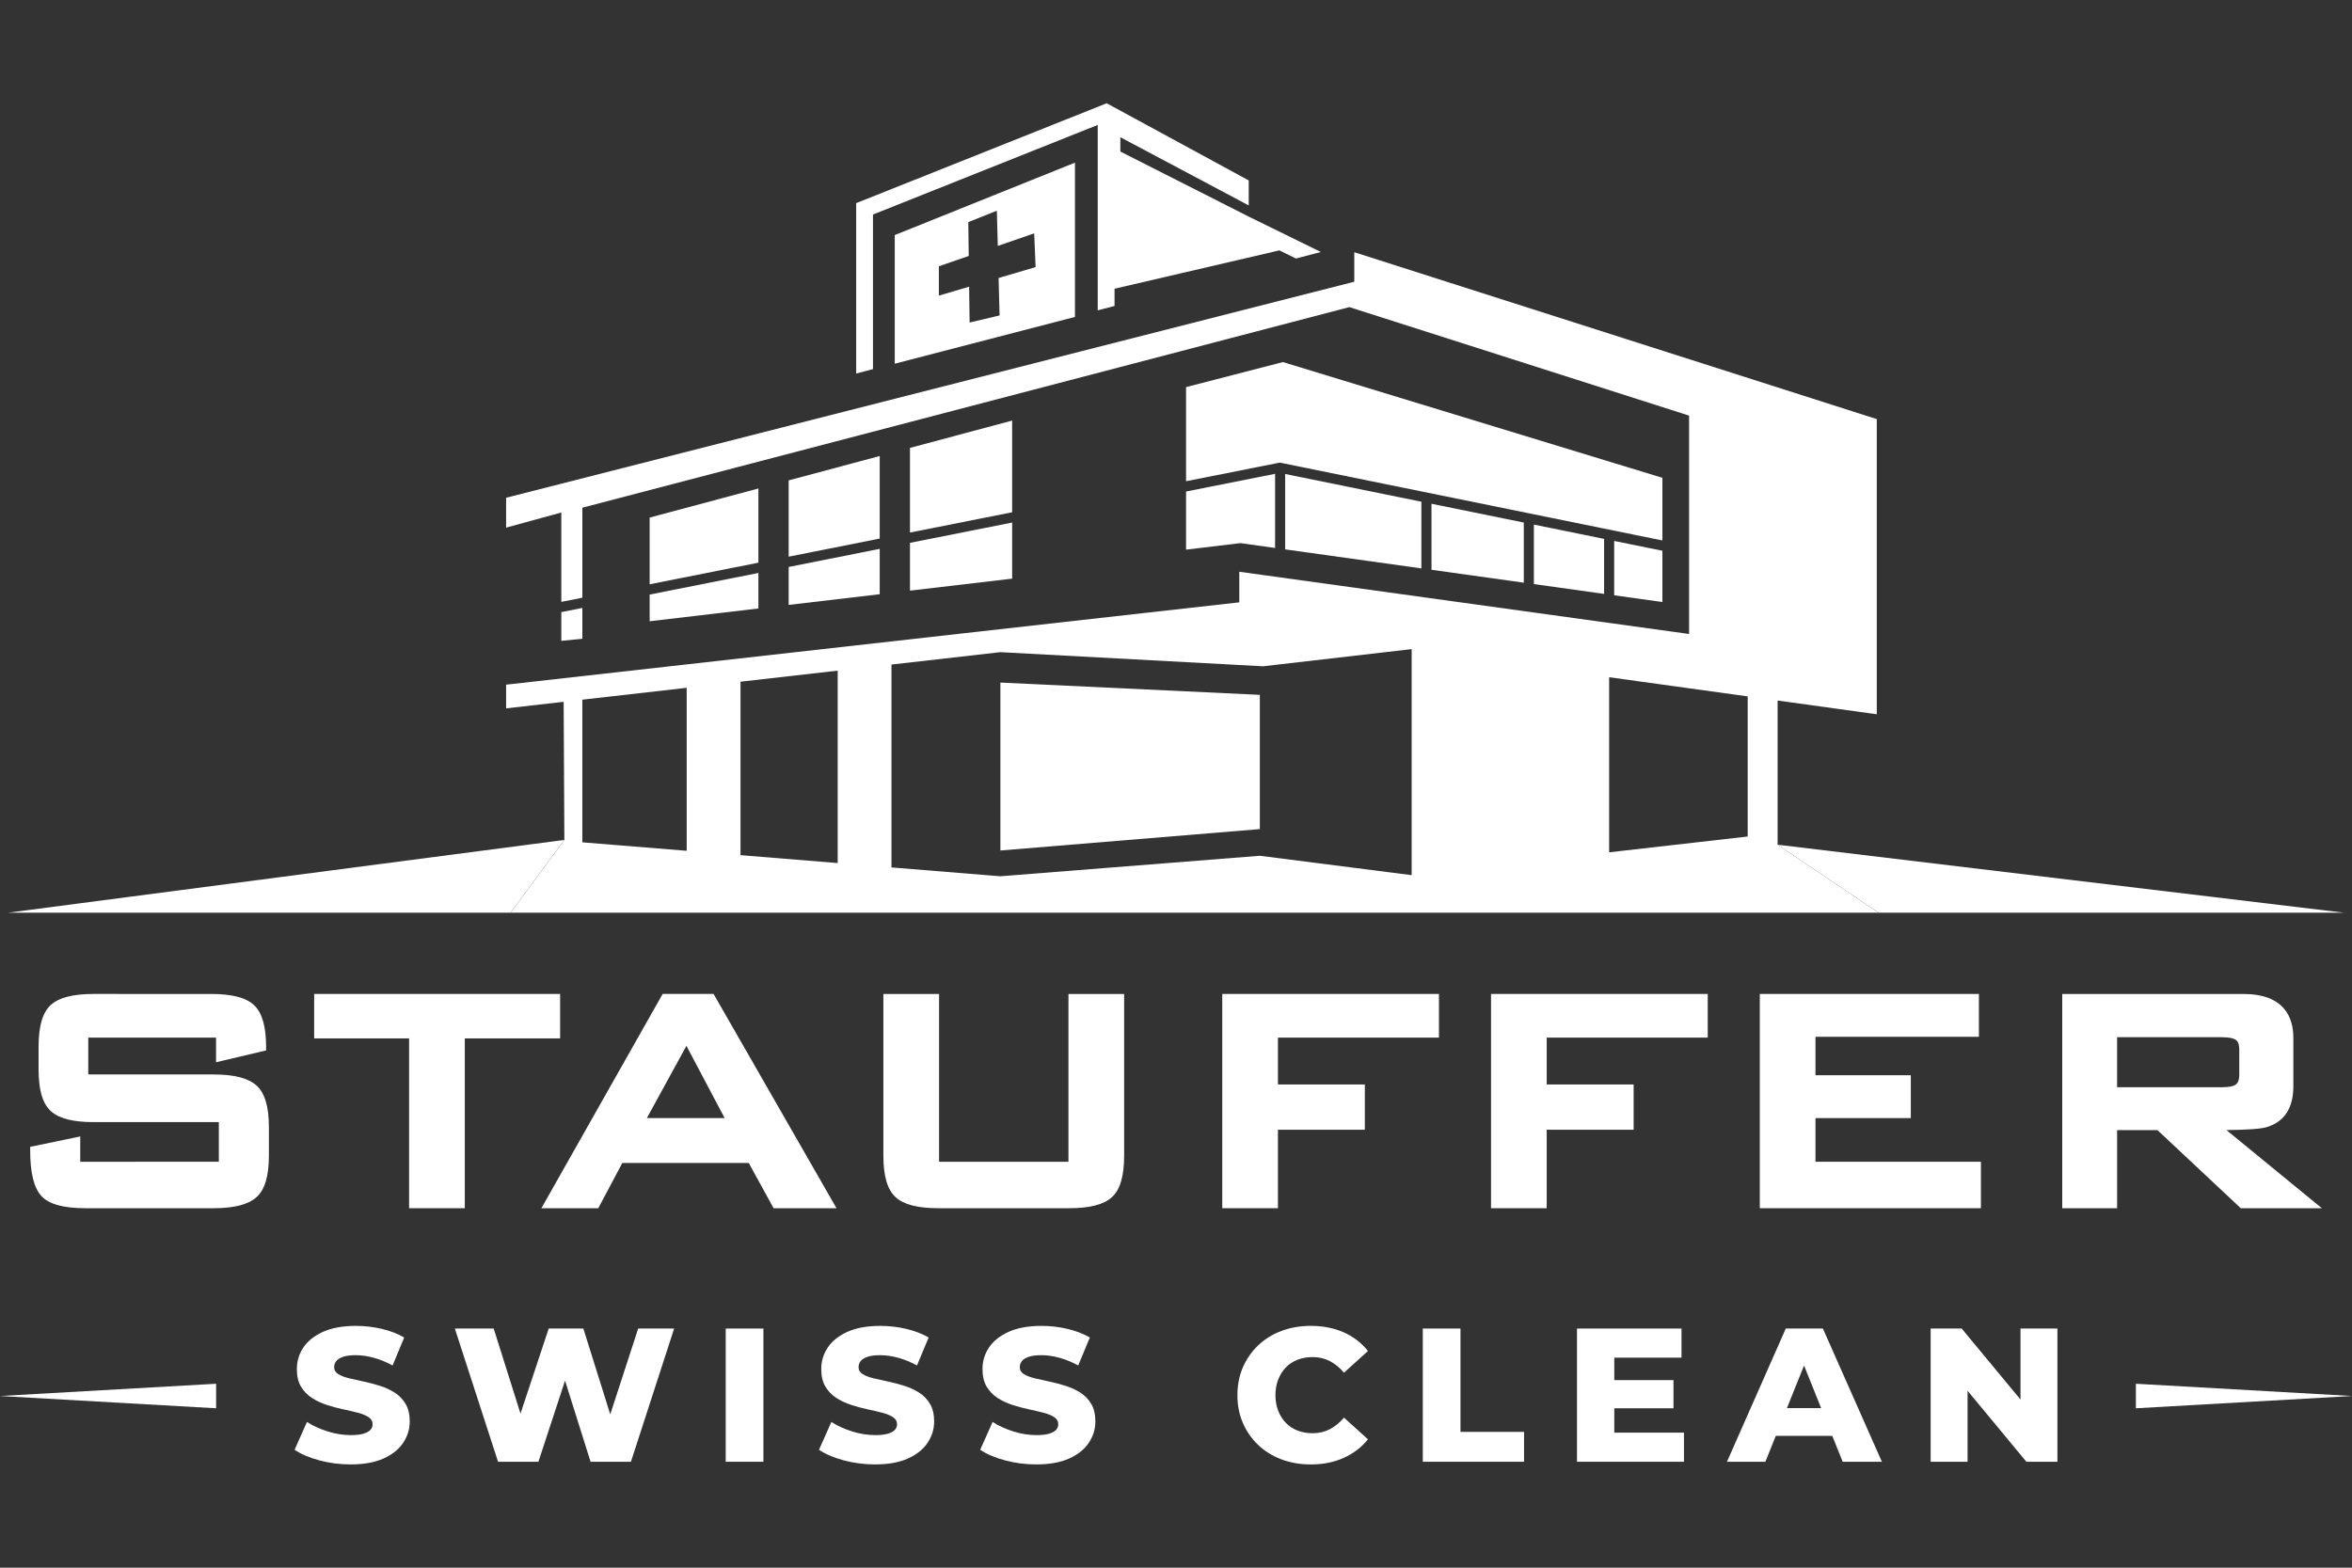
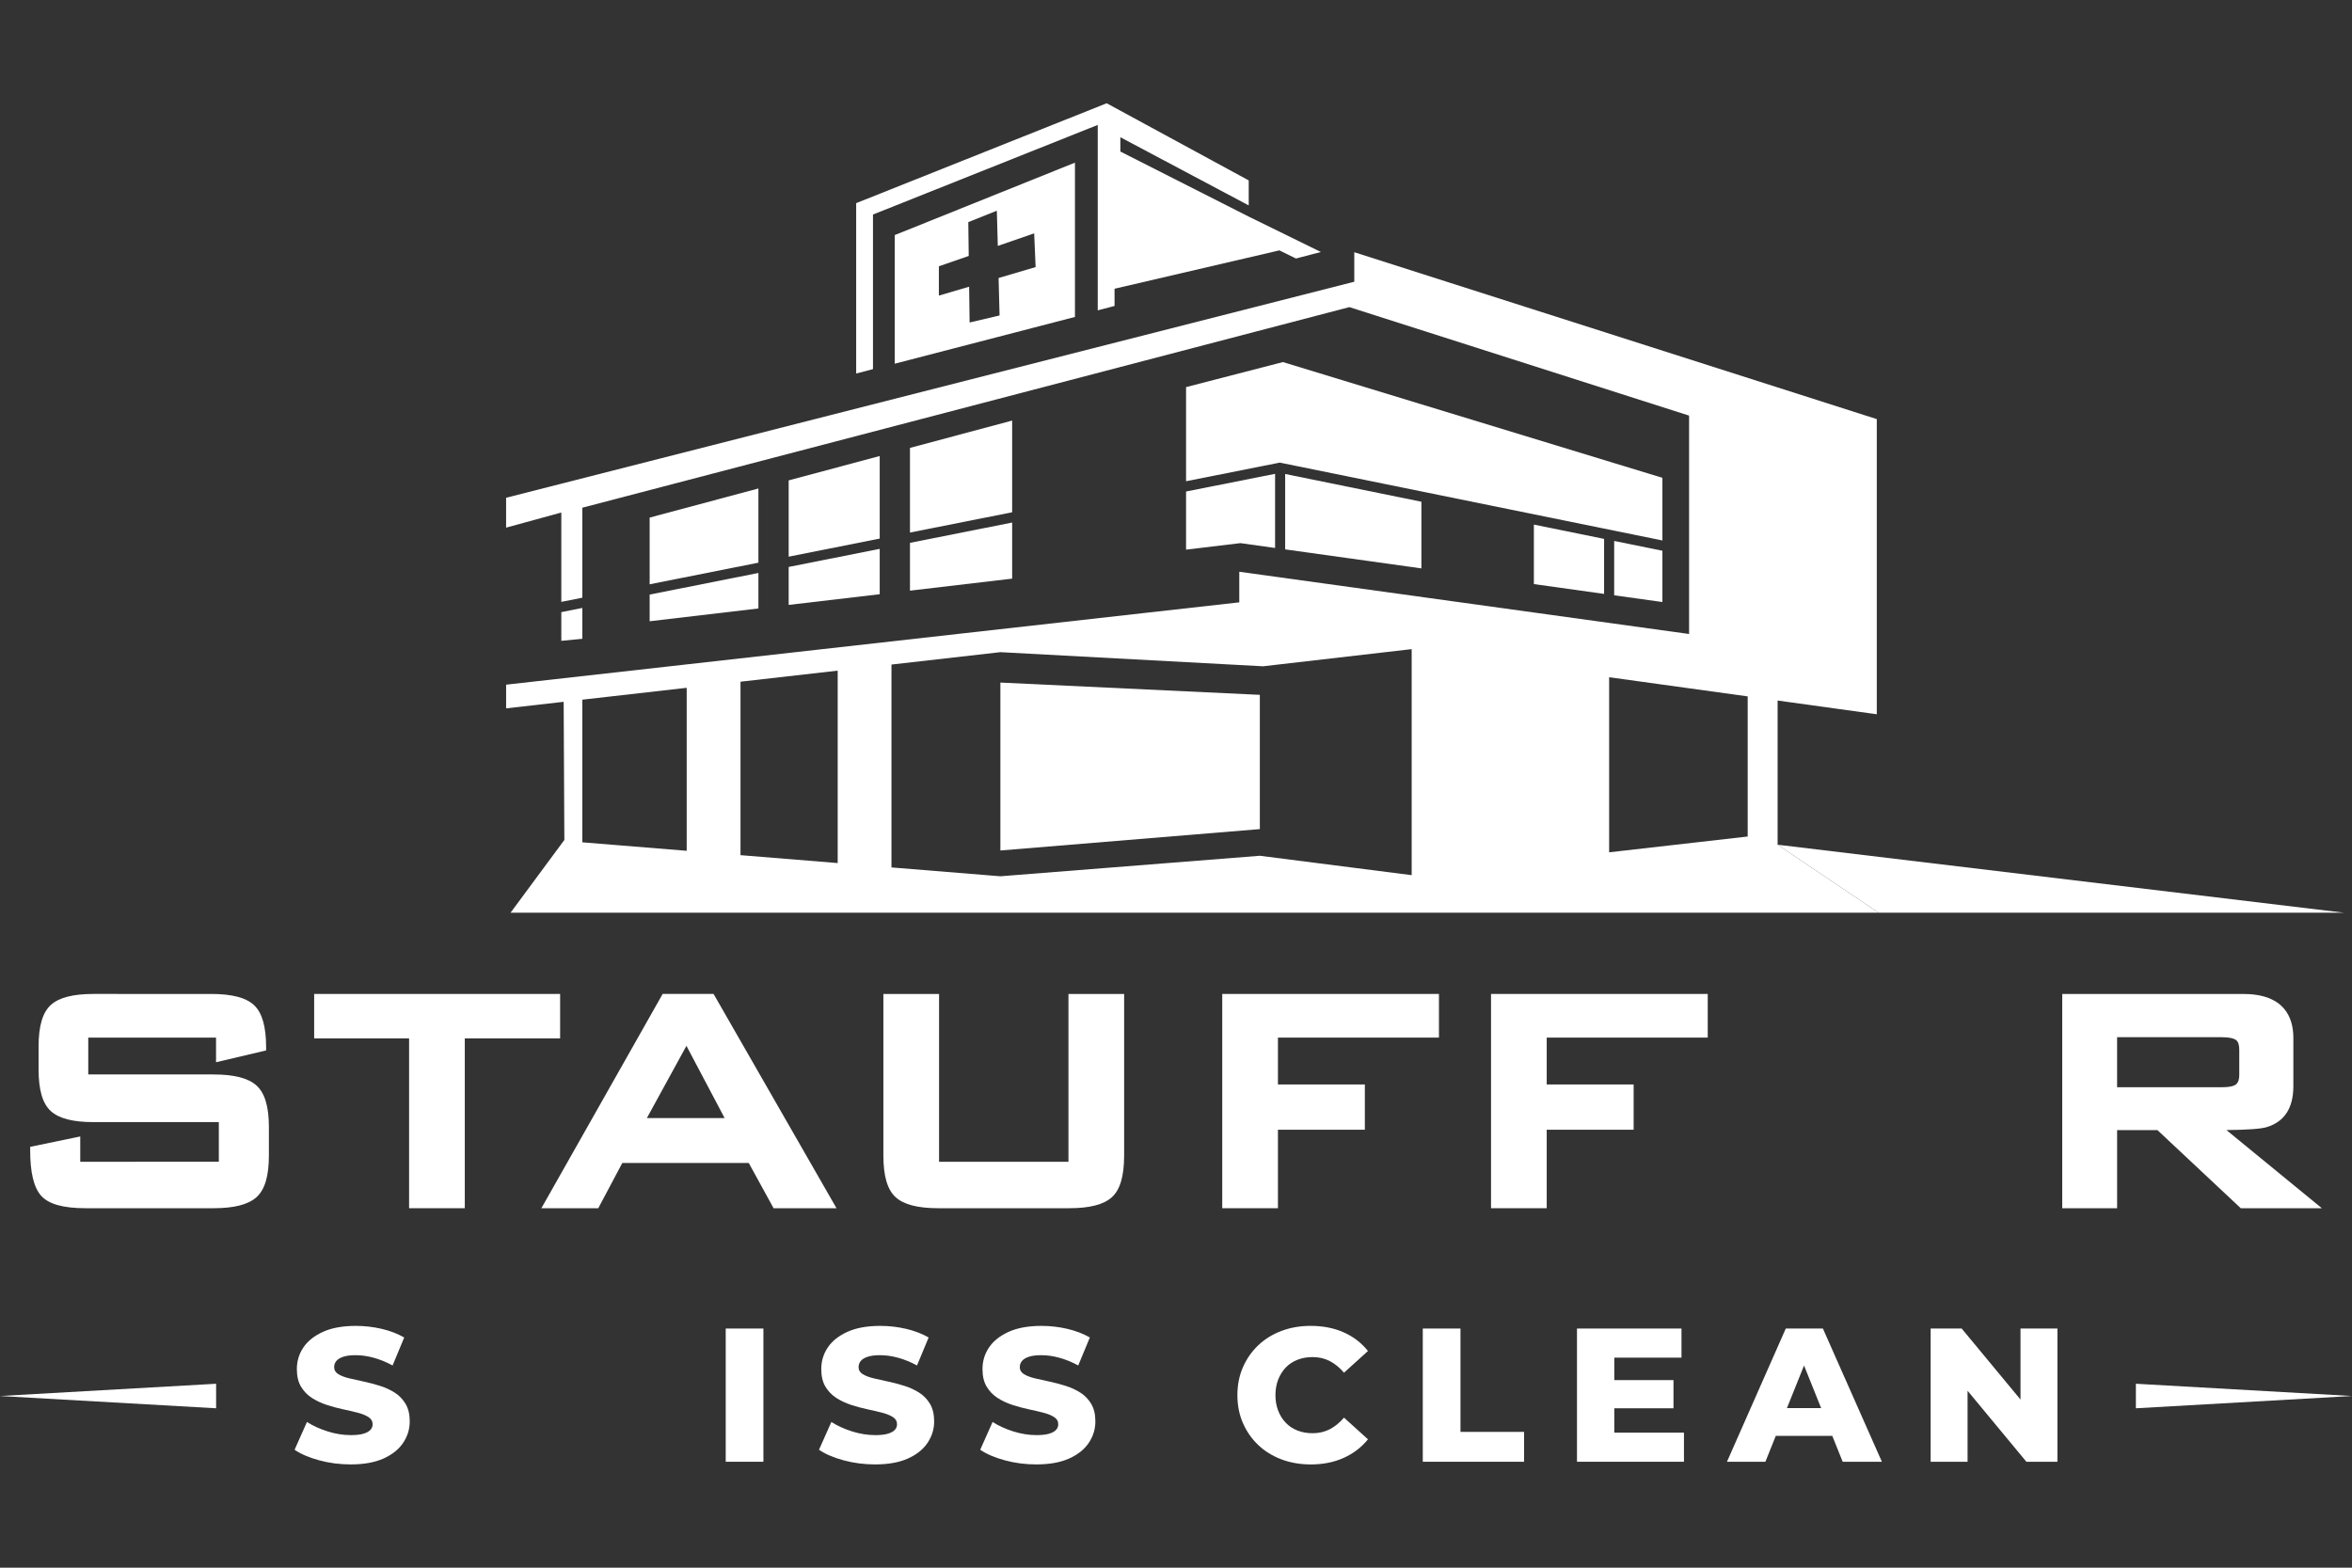
<svg xmlns="http://www.w3.org/2000/svg" id="Layer_1" version="1.1" viewBox="0 0 1500 1000.01">
  <rect x="0" y="0" width="1500" height="1000.01" fill="#333333" stroke="none" />
  <defs>
    <style>
      .st0 {
        fill: none;
      }

      .st1 {
        fill: #fff;
      }
    </style>
  </defs>
  <polygon class="st0" points="476.54 541.54 529.95 545.88 529.95 432.6 476.54 438.68 476.54 541.54" />
  <polygon class="st0" points="375.69 533.35 433.65 538.06 433.65 443.55 375.69 450.14 375.69 533.35" />
  <polygon class="st1" points="796.38 138.17 714.51 96.66 714.51 87.53 796.38 131.03 796.38 115.08 705.8 65.87 546.03 129.58 546.03 238.26 556.75 235.46 556.75 136.85 700.09 79.69 700.09 197.97 710.81 195.16 710.81 184.18 815.93 159.71 826.51 164.9 842.39 160.74 796.38 138.17" />
-   <polygon class="st0" points="472.25 545.5 534.24 550.53 534.24 427.8 472.25 434.85 472.25 545.5" />
  <path class="st0" d="M638,416l-69.45,7.9v129.42l69.45,5.64,165.47-13.08,96.85,12.37v-144.17l-94.77,10.94-167.54-9.01ZM803.47,528.87l-165.47,13.64v-107.1l165.47,7.82v85.64Z" />
  <polygon class="st0" points="371.4 537.3 437.94 542.71 437.94 438.75 371.4 446.32 371.4 537.3" />
  <polygon class="st0" points="1026.24 543.67 1114.6 533.6 1114.6 444.22 1026.24 431.99 1026.24 543.67" />
  <polygon class="st1" points="561.04 290.88 502.98 306.43 502.98 355.09 561.04 343.55 561.04 290.88" />
  <polygon class="st1" points="502.98 385.86 561.04 379.04 561.04 350.11 502.98 361.65 502.98 385.86" />
  <polygon class="st1" points="580.34 376.77 645.5 369.1 645.5 333.32 580.34 346.27 580.34 376.77" />
  <polygon class="st1" points="645.5 268.27 580.34 285.71 580.34 339.71 645.5 326.76 645.5 268.27" />
  <polygon class="st1" points="414.32 396.29 483.68 388.13 483.68 365.48 414.32 379.27 414.32 396.29" />
  <polygon class="st1" points="483.68 311.59 414.32 330.16 414.32 372.71 483.68 358.92 483.68 311.59" />
  <polygon class="st1" points="357.98 408.78 371.4 407.47 371.4 387.8 357.98 390.46 357.98 408.78" />
  <path class="st1" d="M1133.68,538.83v-91.97l63.25,8.76v-188.28l-333.23-106.45v18.82l-1.61.41-539.32,137.39v19.06l35.21-9.65v57l13.42-2.67v-57.4l489.15-127.95.59.19,216.08,69.02v139.3l-286.86-39.7v19.51l-59.5,6.68-408.08,45.84v15.11l36.7-4.18.44,88.12-34.31,46.41h872.44l-64.36-43.37ZM437.94,542.71l-66.55-5.41v-90.99l66.55-7.57v103.96ZM534.24,550.53l-61.98-5.04v-110.65l61.98-7.05v122.73ZM900.31,558.25l-96.85-12.37-165.47,13.08-69.45-5.64v-129.42l69.45-7.9,167.54,9.01,94.77-10.94v144.17ZM1114.6,533.6l-88.36,10.07v-111.68l88.36,12.23v89.38Z" />
  <polygon class="st1" points="638 542.51 803.47 528.87 803.47 443.23 638 435.4 638 542.51" />
  <polygon class="st1" points="816.2 295.09 816.84 295.22 1060.21 344.75 1060.21 304.79 818.17 230.96 756.42 246.93 756.42 306.97 816.2 295.09" />
  <g>
-     <polygon class="st1" points="971.81 333.33 912.94 321.34 912.94 363.46 971.81 371.68 971.81 333.33" />
    <polygon class="st1" points="1023.02 343.75 978.24 334.63 978.24 372.58 1023.02 378.84 1023.02 343.75" />
    <polygon class="st1" points="906.5 320.04 819.62 302.35 819.62 350.44 906.5 362.57 906.5 320.04" />
    <polygon class="st1" points="813.19 302.25 756.42 313.53 756.42 350.61 791.09 346.45 791.36 346.49 813.19 349.54 813.19 302.25" />
    <polygon class="st1" points="1029.45 345.06 1029.45 379.73 1060.21 384.03 1060.21 351.32 1029.45 345.06" />
  </g>
-   <polygon class="st1" points="325.6 582.19 5.18 582.19 359.91 535.78 325.6 582.19" />
  <polygon class="st1" points="1198.04 582.19 1494.82 582.19 1133.68 538.83 1198.04 582.19" />
  <g>
    <polygon class="st1" points="137.83 882.67 0 890.49 137.83 898.32 137.83 882.67" />
    <polygon class="st1" points="1362.17 882.67 1500 890.49 1362.17 898.32 1362.17 882.67" />
  </g>
  <path class="st1" d="M570.63,149.94v82.06l114.93-29.83v-98.42l-114.93,46.2ZM637.46,201.23l-19.09,4.49-.31-22.84-19.29,5.68v-18.7l19.04-6.59-.28-21.57,18.21-7.3.6,22.47,23.21-8.01.91,21.51-23.61,6.96.63,23.9Z" />
  <g>
    <path class="st1" d="M136.12,685.37H56.29v-23.5h81.49v15.71l31.94-7.53v-1.92c0-13.25-2.51-22.06-7.66-26.93-5.11-4.83-14.1-7.18-27.47-7.18H59.73c-13.18,0-22.11,2.3-27.31,7.02-5.26,4.78-7.82,13.48-7.82,26.58v14.56c0,13.11,2.56,21.8,7.82,26.58,5.19,4.73,14.12,7.02,27.31,7.02h79.83v25.28H51.18v-16.14l-31.94,6.63v1.98c0,14.38,2.29,23.94,7,29.21,4.78,5.36,14.06,7.96,28.38,7.96h81.49c13.18,0,22.14-2.29,27.42-7,5.36-4.78,7.96-13.48,7.96-26.59v-18.14c0-13.1-2.6-21.8-7.96-26.59-5.28-4.71-14.25-7-27.42-7Z" />
    <polygon class="st1" points="357.22 634.02 200.36 634.02 200.36 662.38 260.9 662.38 260.9 770.7 296.42 770.7 296.42 662.38 357.22 662.38 357.22 634.02" />
    <path class="st1" d="M422.61,634.02l-77.34,136.68h36.28l15.33-28.86h80.64l15.84,28.86h40.12l-78.4-136.68h-32.46ZM462.14,713.21h-49.6l25.24-46.09,24.36,46.09Z" />
    <path class="st1" d="M681.4,741.06h-82.51v-107.04h-35.51v103.08c0,13.1,2.56,21.8,7.82,26.58,5.19,4.72,14.12,7.02,27.31,7.02h83.28c13.18,0,22.11-2.3,27.31-7.02,5.26-4.78,7.82-13.47,7.82-26.58v-103.08h-35.51v107.04Z" />
    <polygon class="st1" points="779.49 770.7 815.01 770.7 815.01 720.63 870.44 720.63 870.44 691.76 815.01 691.76 815.01 661.87 917.7 661.87 917.7 634.02 779.49 634.02 779.49 770.7" />
    <polygon class="st1" points="950.91 770.7 986.42 770.7 986.42 720.63 1041.86 720.63 1041.86 691.76 986.42 691.76 986.42 661.87 1089.12 661.87 1089.12 634.02 950.91 634.02 950.91 770.7" />
-     <polygon class="st1" points="1157.83 713.22 1218.63 713.22 1218.63 685.88 1157.83 685.88 1157.83 661.36 1262.06 661.36 1262.06 634.02 1122.32 634.02 1122.32 770.7 1263.34 770.7 1263.34 741.06 1157.83 741.06 1157.83 713.22" />
    <path class="st1" d="M1419.92,720.85c13.59-.15,22.01-.76,25.62-1.86,11.32-3.4,17.06-12.17,17.06-26.08v-30.91c0-12.76-5.56-27.98-32.06-27.98h-115.34v136.68h35v-49.81h25.73l53.14,49.81h51.7l-60.84-49.85ZM1350.19,661.61h66.54c5.6,0,7.83.88,8.82,1.5.63.34,2.55,1.36,2.55,6.54v15.84c0,3.44-.86,5.64-2.71,6.64-1.01.64-3.33,1.41-8.66,1.41h-66.54v-31.93Z" />
  </g>
  <g>
    <path class="st1" d="M223.68,934.13c-6.96,0-13.66-.87-20.09-2.61-6.43-1.74-11.67-3.98-15.72-6.74l7.89-17.72c3.8,2.43,8.2,4.43,13.17,6.01,4.98,1.58,9.93,2.37,14.87,2.37,3.32,0,5.99-.31,8.01-.91,2.02-.61,3.5-1.42,4.43-2.43.93-1.01,1.4-2.21,1.4-3.58,0-1.94-.89-3.48-2.67-4.61-1.78-1.13-4.09-2.06-6.92-2.79-2.83-.73-5.97-1.46-9.41-2.19-3.44-.73-6.88-1.66-10.32-2.79-3.44-1.13-6.58-2.61-9.41-4.43s-5.14-4.21-6.92-7.16c-1.78-2.96-2.67-6.7-2.67-11.23,0-5.1,1.4-9.71,4.19-13.84,2.79-4.13,6.98-7.44,12.56-9.96,5.58-2.51,12.54-3.76,20.88-3.76,5.58,0,11.07.63,16.45,1.88,5.38,1.26,10.18,3.1,14.39,5.52l-7.41,17.84c-4.05-2.18-8.05-3.82-12.02-4.91-3.97-1.09-7.81-1.64-11.53-1.64-3.32,0-5.99.34-8.01,1.03-2.02.69-3.48,1.6-4.37,2.73-.89,1.13-1.34,2.43-1.34,3.88,0,1.86.87,3.34,2.61,4.43,1.74,1.09,4.05,1.98,6.92,2.67,2.87.69,6.03,1.4,9.47,2.12,3.44.73,6.88,1.64,10.32,2.73,3.44,1.09,6.57,2.55,9.41,4.37s5.12,4.21,6.86,7.16c1.74,2.96,2.61,6.66,2.61,11.11,0,4.94-1.4,9.49-4.19,13.66-2.79,4.17-6.96,7.51-12.5,10.01-5.55,2.51-12.53,3.77-20.94,3.77Z" />
-     <path class="st1" d="M317.64,932.43l-27.56-84.98h24.77l23.19,73.57h-12.5l24.4-73.57h22.09l23.07,73.57h-12.02l23.92-73.57h22.94l-27.56,84.98h-25.74l-19.67-62.52h6.92l-20.52,62.52h-25.74Z" />
    <path class="st1" d="M462.83,932.43v-84.98h24.04v84.98h-24.04Z" />
    <path class="st1" d="M558.13,934.13c-6.96,0-13.66-.87-20.09-2.61-6.43-1.74-11.67-3.98-15.72-6.74l7.89-17.72c3.8,2.43,8.2,4.43,13.17,6.01,4.98,1.58,9.93,2.37,14.87,2.37,3.32,0,5.99-.31,8.01-.91,2.02-.61,3.5-1.42,4.43-2.43.93-1.01,1.4-2.21,1.4-3.58,0-1.94-.89-3.48-2.67-4.61-1.78-1.13-4.09-2.06-6.92-2.79-2.83-.73-5.97-1.46-9.41-2.19-3.44-.73-6.88-1.66-10.32-2.79-3.44-1.13-6.58-2.61-9.41-4.43s-5.14-4.21-6.92-7.16c-1.78-2.96-2.67-6.7-2.67-11.23,0-5.1,1.4-9.71,4.19-13.84,2.79-4.13,6.98-7.44,12.56-9.96,5.58-2.51,12.54-3.76,20.88-3.76,5.58,0,11.07.63,16.45,1.88,5.38,1.26,10.18,3.1,14.39,5.52l-7.41,17.84c-4.05-2.18-8.05-3.82-12.02-4.91-3.97-1.09-7.81-1.64-11.53-1.64-3.32,0-5.99.34-8.01,1.03-2.02.69-3.48,1.6-4.37,2.73-.89,1.13-1.34,2.43-1.34,3.88,0,1.86.87,3.34,2.61,4.43,1.74,1.09,4.05,1.98,6.92,2.67,2.87.69,6.03,1.4,9.47,2.12,3.44.73,6.88,1.64,10.32,2.73,3.44,1.09,6.57,2.55,9.41,4.37s5.12,4.21,6.86,7.16c1.74,2.96,2.61,6.66,2.61,11.11,0,4.94-1.4,9.49-4.19,13.66-2.79,4.17-6.96,7.51-12.5,10.01-5.55,2.51-12.53,3.77-20.94,3.77Z" />
    <path class="st1" d="M660.95,934.13c-6.96,0-13.66-.87-20.09-2.61-6.43-1.74-11.67-3.98-15.72-6.74l7.89-17.72c3.8,2.43,8.2,4.43,13.17,6.01,4.98,1.58,9.93,2.37,14.87,2.37,3.32,0,5.99-.31,8.01-.91,2.02-.61,3.5-1.42,4.43-2.43.93-1.01,1.4-2.21,1.4-3.58,0-1.94-.89-3.48-2.67-4.61-1.78-1.13-4.09-2.06-6.92-2.79-2.83-.73-5.97-1.46-9.41-2.19-3.44-.73-6.88-1.66-10.32-2.79-3.44-1.13-6.58-2.61-9.41-4.43s-5.14-4.21-6.92-7.16c-1.78-2.96-2.67-6.7-2.67-11.23,0-5.1,1.4-9.71,4.19-13.84,2.79-4.13,6.98-7.44,12.56-9.96,5.58-2.51,12.54-3.76,20.88-3.76,5.58,0,11.07.63,16.45,1.88,5.38,1.26,10.18,3.1,14.39,5.52l-7.41,17.84c-4.05-2.18-8.05-3.82-12.02-4.91-3.97-1.09-7.81-1.64-11.53-1.64-3.32,0-5.99.34-8.01,1.03-2.02.69-3.48,1.6-4.37,2.73-.89,1.13-1.34,2.43-1.34,3.88,0,1.86.87,3.34,2.61,4.43,1.74,1.09,4.05,1.98,6.92,2.67,2.87.69,6.03,1.4,9.47,2.12,3.44.73,6.88,1.64,10.32,2.73,3.44,1.09,6.57,2.55,9.41,4.37s5.12,4.21,6.86,7.16c1.74,2.96,2.61,6.66,2.61,11.11,0,4.94-1.4,9.49-4.19,13.66-2.79,4.17-6.96,7.51-12.5,10.01-5.55,2.51-12.53,3.77-20.94,3.77Z" />
    <path class="st1" d="M835.89,934.13c-6.72,0-12.93-1.07-18.63-3.22-5.7-2.14-10.64-5.2-14.81-9.16s-7.43-8.64-9.77-14.02c-2.35-5.38-3.52-11.31-3.52-17.78s1.17-12.4,3.52-17.79c2.35-5.38,5.6-10.06,9.77-14.02s9.11-7.02,14.81-9.17c5.71-2.14,11.92-3.22,18.63-3.22,7.85,0,14.87,1.38,21.06,4.13,6.19,2.75,11.35,6.72,15.48,11.9l-15.29,13.84c-2.75-3.24-5.77-5.7-9.05-7.41-3.28-1.7-6.94-2.55-10.99-2.55-3.48,0-6.68.57-9.59,1.7-2.91,1.13-5.4,2.77-7.47,4.92-2.06,2.14-3.68,4.71-4.86,7.71-1.17,3-1.76,6.31-1.76,9.96s.59,6.96,1.76,9.95c1.17,3,2.79,5.57,4.86,7.71,2.06,2.14,4.55,3.78,7.47,4.92,2.91,1.13,6.11,1.7,9.59,1.7,4.05,0,7.71-.85,10.99-2.55,3.28-1.7,6.29-4.17,9.05-7.4l15.29,13.84c-4.13,5.1-9.29,9.05-15.48,11.84-6.19,2.79-13.21,4.19-21.06,4.19Z" />
    <path class="st1" d="M907.39,932.43v-84.98h24.04v65.92h40.55v19.06h-64.58Z" />
    <path class="st1" d="M1029.52,913.86h44.43v18.57h-68.22v-84.98h66.65v18.57h-42.86v47.83ZM1027.82,880.35h39.45v17.97h-39.45v-17.97Z" />
    <path class="st1" d="M1101.38,932.43l37.51-84.98h23.67l37.63,84.98h-25.01l-29.38-73.2h9.47l-29.38,73.2h-24.52ZM1121.9,915.92l6.19-17.72h41.52l6.19,17.72h-53.9Z" />
    <path class="st1" d="M1231.28,932.43v-84.98h19.79l46.86,56.57h-9.35v-56.57h23.55v84.98h-19.79l-46.86-56.57h9.35v56.57h-23.55Z" />
  </g>
</svg>